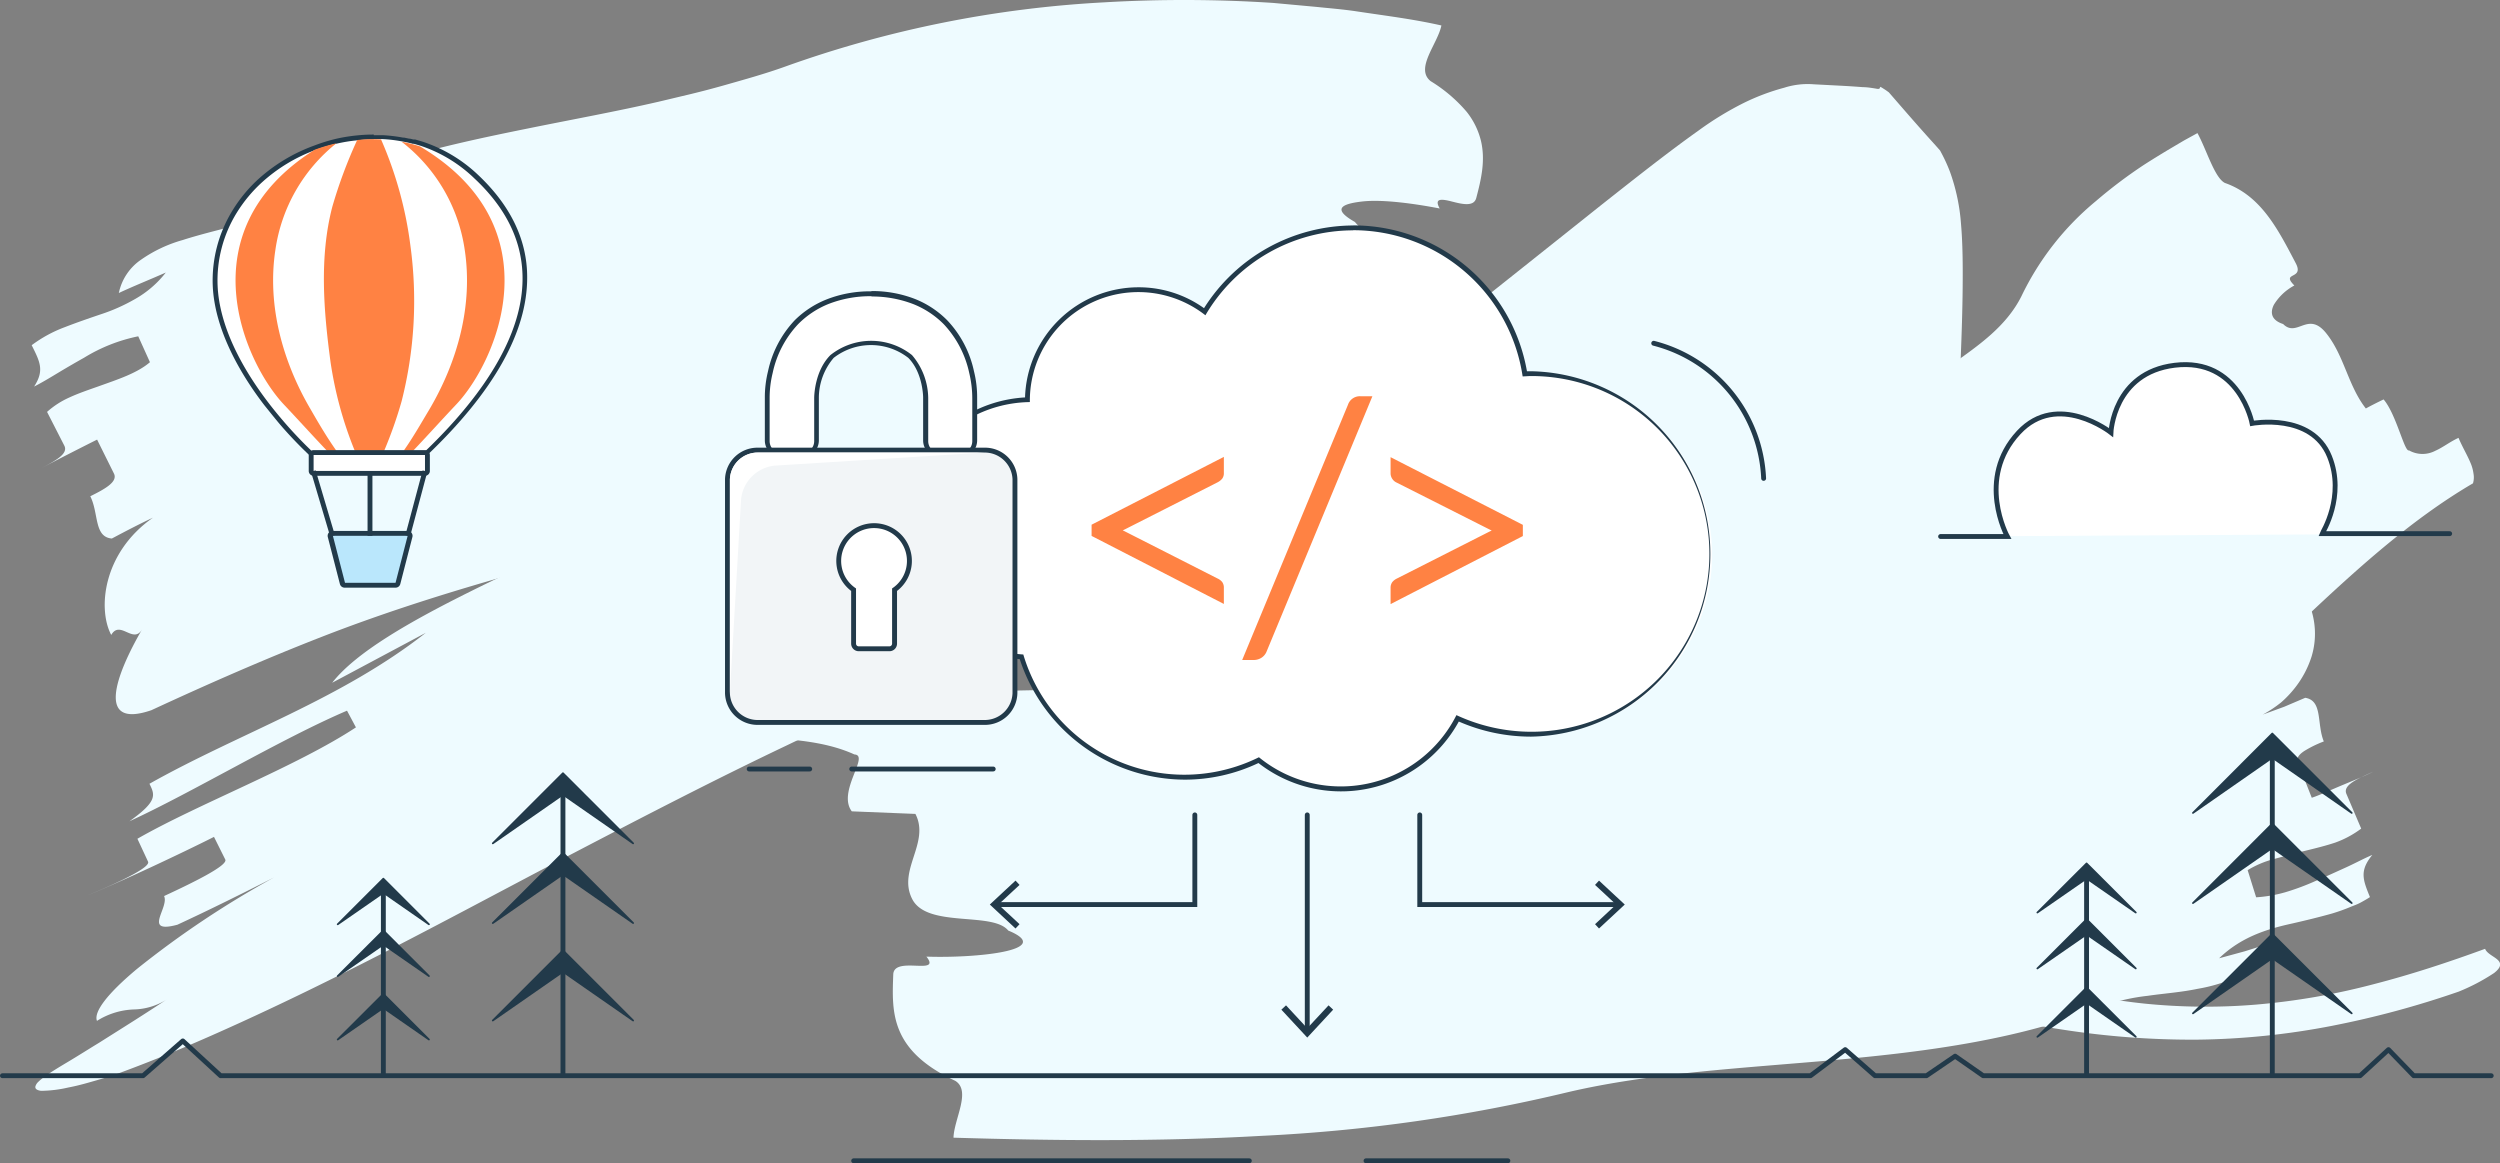
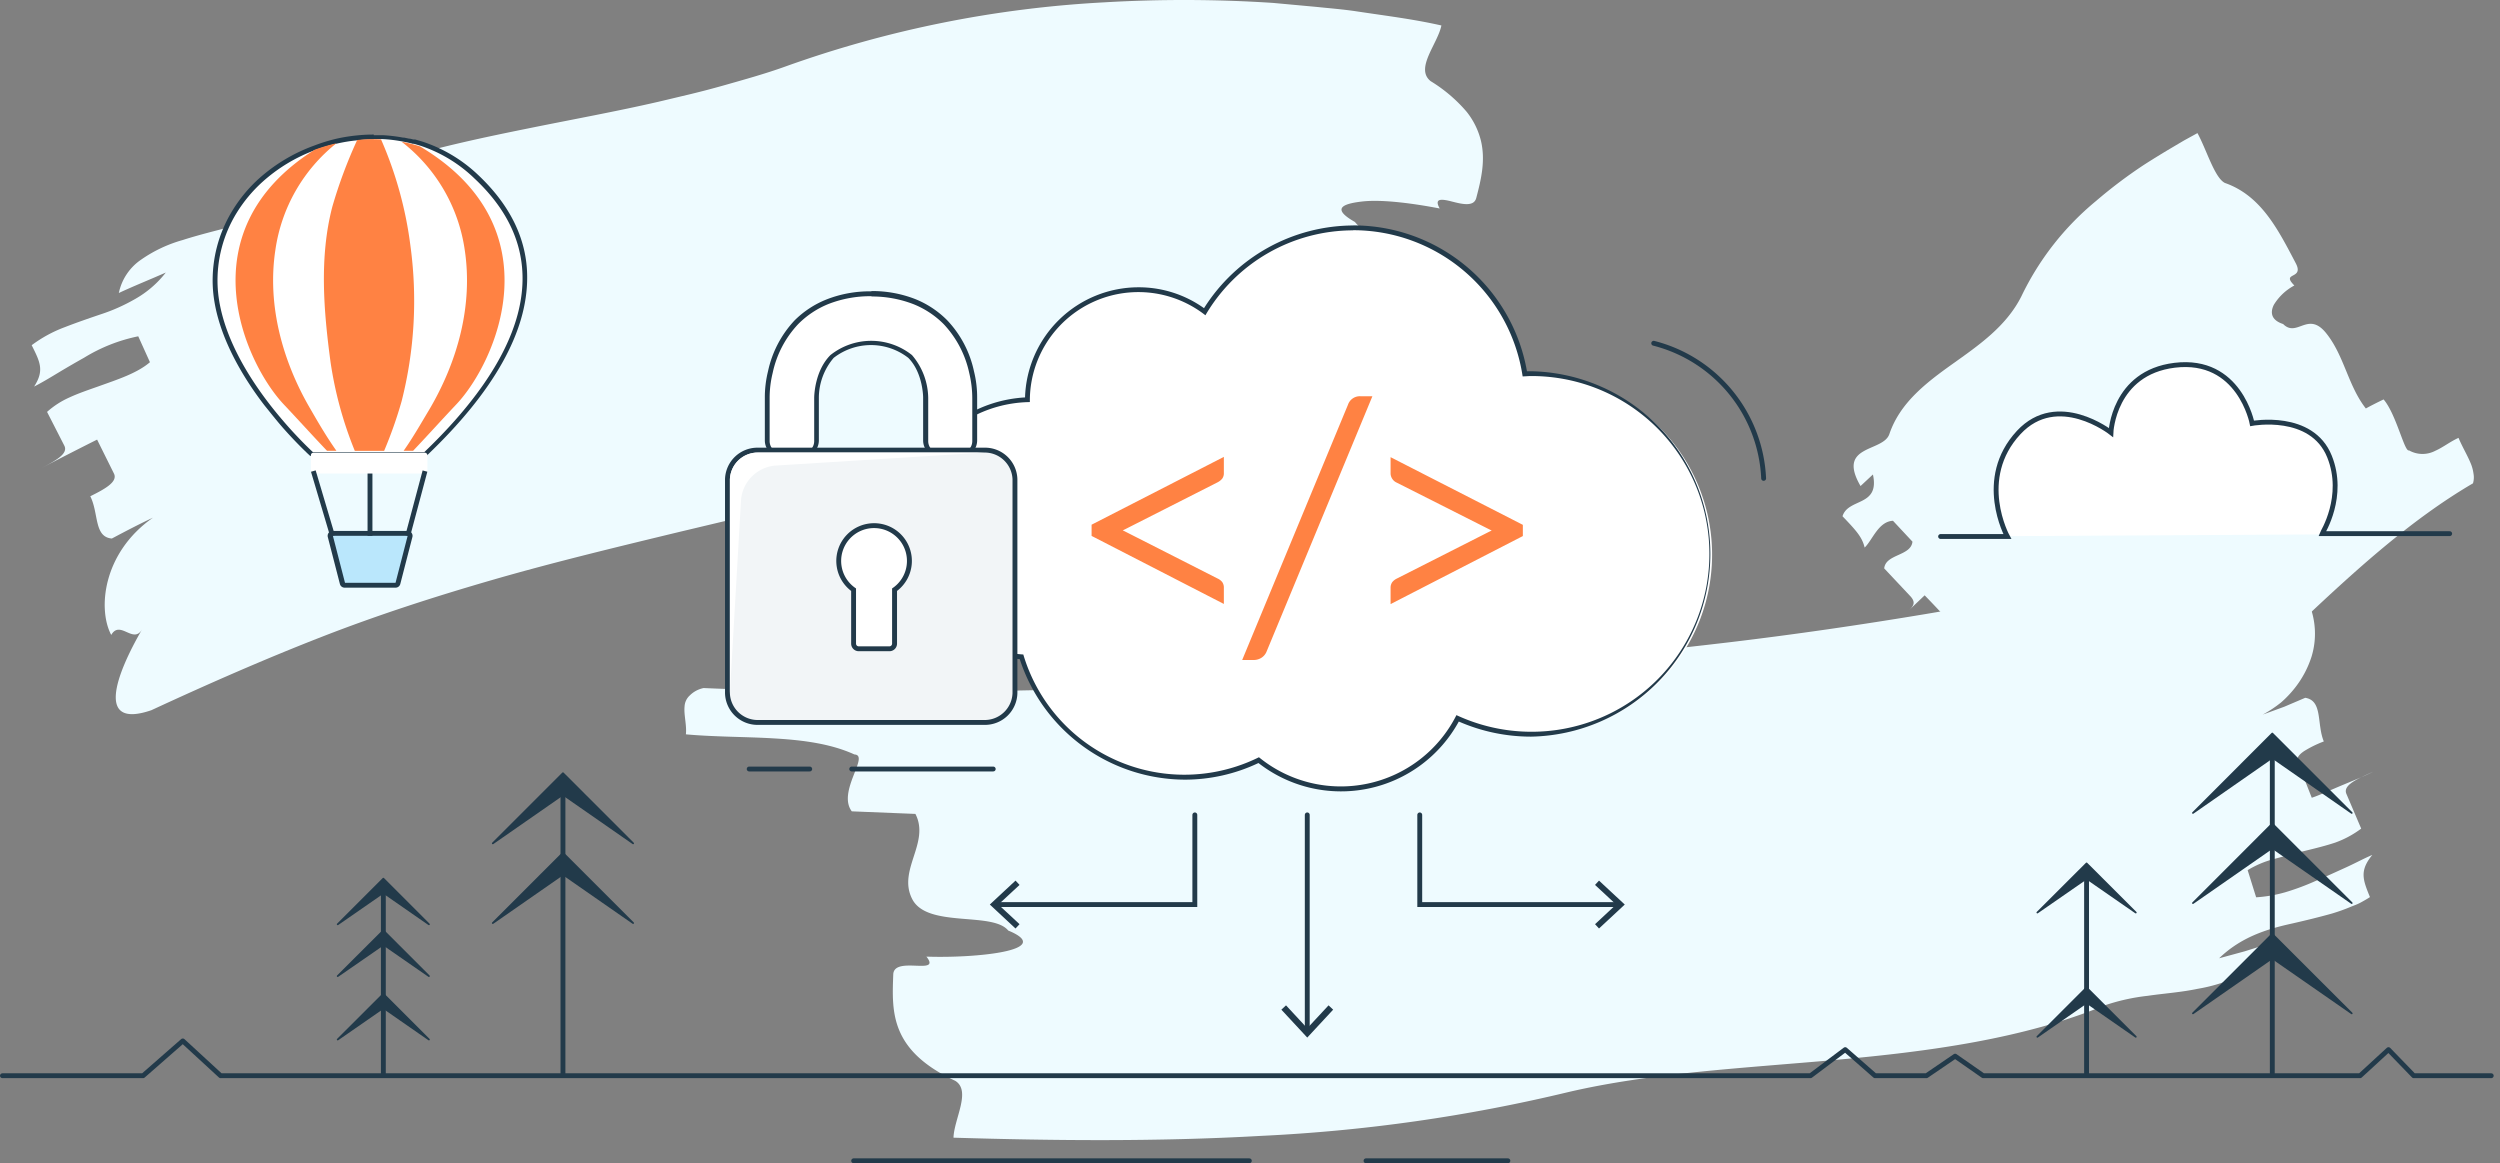
<svg xmlns="http://www.w3.org/2000/svg" id="Layer_1" data-name="Layer 1" viewBox="0 0 359.13 167.1">
  <rect x="0" y="0" width="359.13" height="167.1" fill="#808080" stroke="none" />
  <defs>
    <clipPath id="clip-path" transform="translate(-20.44 -166.35)">
      <path d="M165.89,235.19v30.74a4,4,0,0,1-4.06,3.85H129.35a4,4,0,0,1-4.06-3.85V235.19a4,4,0,0,1,4.06-3.83h32.48A4,4,0,0,1,165.89,235.19Z" style="fill:none" />
    </clipPath>
  </defs>
  <title>Content_Datasikkerhed</title>
-   <path d="M113,239.05c5.69-3.18,11.69-6.29,18.07-9.22a179.55,179.55,0,0,1,20.51-8.05,115.61,115.61,0,0,1,11.69-3.07l3.13-.62,3.3-.47,1.66-.22,1.76-.14,3.54-.22,3,0h2.72l5.38,0c3.59,0,7.17.1,10.78.19s7.22.21,10.9.38c1.83.09,3.69.19,5.58.31l2.87.2,1.48.12.6.05.14,0a10.91,10.91,0,0,1,1.12.19c.39.26.7-.11,1-.3l.91-.68,3.11-2.44q12.3-9.76,24.24-19.28c4.68-3.69,9.37-7.42,13.94-10.67a45.64,45.64,0,0,1,6.56-4,31.76,31.76,0,0,1,5.76-2.16,11.09,11.09,0,0,1,4.24-.49l3.63.19c1.16.06,2.28.13,3.42.22.58,0,1.13.09,1.83.2l.28.05.16,0,.09,0h0l.16-.3h0l0,0a5.45,5.45,0,0,1,.48.29c.28.17.51.34.74.51,1.87,2.15,3.64,4.21,5.86,6.68l.85.94.43.49a2.8,2.8,0,0,1,.22.25l.17.32a22.65,22.65,0,0,1,1.27,2.79,28,28,0,0,1,1.56,7.39c.25,2.86.27,6,.24,9.23s-.14,6.52-.27,9.86c-.27,6.69-.65,13.53-1.12,20.44-.37,5-.73,10.1-1.1,15.15l-.47,5.61-.26,2.84L299,263.2l-.31,2.65a58.84,58.84,0,0,1-1.94,10.29c-.25.82-.57,1.61-.89,2.39a9.19,9.19,0,0,1-.57,1.13c-.11.18-.23.35-.36.53l-.19.26-.05.06s.23.19.09.15l-.09.12-3,4.09-3.81,3.62c-1.33,1.16-2.7,2.29-4.05,3.43-.66.57-1.43,1.15-1.89,1.52l-1.29,1-2.55,1.91c-6.79,4.93-13.17,8.82-18.57,12.48l-2,1.35c-.66.45-1.29.9-1.89,1.34s-1.23.88-1.8,1.32l-.88.65-.14.11h0l-.56-.73L251,311.23c-.78-1-1.56-2-2.38-3l-.61-.72-.54-.66-1.1-1.29c-.8-.89-1.41-1.62-2.1-2.36s-1.3-1.38-1.93-2l-.48-.46-.41-.39c-.27-.26-.56-.51-.85-.75s-.48-.43-.74-.62-.49-.36-.69-.49-.46-.27-.61-.36a1.31,1.31,0,0,0-.27-.12A1.8,1.8,0,0,0,238,298c-.29-.08-.41,0-.34,0a.64.64,0,0,0,.13-.16,2.06,2.06,0,0,0,.2-.42,6.78,6.78,0,0,0,.29-1.41,27.46,27.46,0,0,0,.12-4.52c0-1-.09-1.91-.17-3l-.13-1.64-.17-1.71c-.11-1.24-.27-2.38-.43-3.7s-.35-2.68-.56-4.05l-.15-1.11,0-.11h0l.07,0c.24,0,.82-.16,1.44-.31l2.1-.51c3-.78,6.37-1.73,9.75-2.67l10.38-2.89c7.08-1.91,14.22-3.79,22.24-5.28.26,1.79-4.84,5.55,1,5.36a57.28,57.28,0,0,1,15.34.75A28.92,28.92,0,0,1,306.4,273a20.77,20.77,0,0,1,3.93,2.55,16.35,16.35,0,0,1,3.39,3.88,13.28,13.28,0,0,1,1.7,4.23,11.56,11.56,0,0,1,.21,1.74,10.28,10.28,0,0,1-.05,1.4,5.21,5.21,0,0,1-1.18,3,2.92,2.92,0,0,1-2.78.64c-.24,0-.29-.59-.44-1.69a13.37,13.37,0,0,0-.45-2.12,9.92,9.92,0,0,0-1.34-2.72,9.5,9.5,0,0,0-2.26-2.26,11.53,11.53,0,0,0-2.37-1.27,16.68,16.68,0,0,0-3.88-.95,18.49,18.49,0,0,0-4.71-.06c-.83.15-.81.37.66.78a68.79,68.79,0,0,0-13.33,1.92c-4.33,1-8.37,2.16-11.43,3.17-6.12,2.06-8.39,3.39-.74,2.3,2.71.25,8.89-1.37,15.25-2.43a48.56,48.56,0,0,1,9.19-.8c2.77.08,5.15.75,6.11,1.8a1.53,1.53,0,0,1,.15,2.29c-.43.52-.91,1-1.38,1.61a5.59,5.59,0,0,0-1.11,1.84,2.9,2.9,0,0,0-.09,1l0,.53a2.25,2.25,0,0,1,0,.26.53.53,0,0,1,0,.12c0-.1.12-.41.19-.62a12.67,12.67,0,0,1,1.65-3.57c.52-.72.85-.79.65-.71a4.84,4.84,0,0,1-2.26,0,8.08,8.08,0,0,1-1-.19,11.54,11.54,0,0,1-1.15-.3l-.63-.19-.3-.11-.2-.07a0,0,0,0,0,0,0l-.8,9.75,6.46,1.65c4.52,1.15,9.07,2.24,13.76,3.09,2.51,1.36,1,2.49-.61,3.35s-3.11,1.48-.36,2a76.52,76.52,0,0,0,13.66,2.68,87.31,87.31,0,0,0,16.05.14,99,99,0,0,0,16.79-2.91c5.52-1.42,10.89-3.2,16.08-5.1.32.85,1.83,1.26,2.11,2,.14.38,0,.83-.81,1.47a28.34,28.34,0,0,1-5.1,2.68,133.25,133.25,0,0,1-18.13,4.9,107.4,107.4,0,0,1-19.52,2,121,121,0,0,1-19.16-1.43c-6.16-.93-12-2.21-17.71-3.62l-4.2-23.24a21.83,21.83,0,0,0,4.27,1.36,6.92,6.92,0,0,0,2.48.12c.46-.09.46-.21.15.06a6.14,6.14,0,0,0-1.28,1.9,33.27,33.27,0,0,0-2.4,10.1l-.18,1.76-.15,1.84-.06.88h0l-.39,0c-.76,0-2.13.18-3.59.42s-3.11.54-4.79.9c-6.81,1.46-14.27,3.57-21.83,5.77L255.37,316c-2.05.57-4.13,1.15-6.47,1.74-1.18.29-2.42.58-3.94.88-.78.15-1.61.3-2.74.45l-.93.11-1.14.09-.67,0-.85,0h-1l-.57,0-.7,0-.79-.08-.93-.13c-.39-.06-.78-.13-1.16-.22l-.58-.12-.84-.23c-.59-.16-1.17-.35-1.75-.57-.22-.08-.64-.24-1.12-.45s-.89-.41-1.33-.64-.86-.47-1.28-.72-1.13-.73-1.69-1.15-1.19-1-1.75-1.48a20.41,20.41,0,0,1-1.71-1.79,21.24,21.24,0,0,1-3.23-5.17,21.55,21.55,0,0,1-1.65-6,19.06,19.06,0,0,1-.16-2.47,20.61,20.61,0,0,1,.11-2.36,19.73,19.73,0,0,1,.66-3.5c.13-.48.28-1,.45-1.43s.35-1,.44-1.17c.24-.57.5-1.13.79-1.68l.43-.81.31-.51c.2-.33.41-.65.63-1l.33-.48.24-.33.47-.61.48-.6.36-.4.71-.77.56-.57.51-.49.45-.42.78-.68c.47-.39.9-.74,1.27-1l.8-.62,1.42-1.07c1.89-1.42,3.76-2.74,5.59-4,3.68-2.53,7.18-4.79,10.44-6.95s6.26-4.19,8.94-6.2c.69-.51,1.33-1,2-1.51.22-.17.19-.15.21-.18l.05-.06a2.22,2.22,0,0,0,.19-.27.86.86,0,0,0,0-.32V258a0,0,0,0,0,0,0l.08-.7.14-1.4c.39-3.79.73-7.7,1.05-11.62l.1-1.27v-.06l0-.12,0-.2a2.68,2.68,0,0,0-.11-.31c-.08-.16-.15-.23-.24-.23a1.83,1.83,0,0,0-.49.69.38.38,0,0,0,0,.1v0s-.07.07-.13.11l-.42.34-1.75,1.39-3.52,2.78L246,251c-4.68,3.52-9.42,7.45-14.83,8.42l-.14,0c-.08-.15-.05.19-.09.17l-.21,0-.42.1-.93.17c-.61.13-1.34.16-2,.25s-1.43,0-2.14,0-1.47-.13-2.2-.19c-1.48-.23-3-.67-4.44-.87a21.42,21.42,0,0,0-2.19-.32l-.9-.07c-2.47-.17-5.19-.29-7.94-.38-5.53-.18-11.25-.25-16.95-.27l-8.55,0-4,.06-2.43.18a72.86,72.86,0,0,0-12.74,3c-4.69,1.51-9.6,3.4-14.55,5.46s-10,4.37-15,6.77c-10.09,4.8-20.27,10.07-30.54,15.43S82.17,299.9,71.47,305.29C66.1,308,60.65,310.65,55,313.23s-11.46,5.09-17.78,7.4c-1.36.48-2.71.85-3.86,1.18s-2.14.58-3.1.76a18.06,18.06,0,0,1-3.92.48c-.64-.09-.89-.31-.81-.65a1.44,1.44,0,0,1,.36-.59,7,7,0,0,1,1-.82c.83-.61,2-1.32,3.36-2.13s2.82-1.74,4.43-2.72c3.16-2,6.75-4.23,10.15-6.51a9.2,9.2,0,0,1-5.17,1.73A10.62,10.62,0,0,0,34.37,313c-.5-1.29,1.52-3.94,5.77-7.48a136.23,136.23,0,0,1,19.68-13.13c-4.58,2.32-9.19,4.62-13.9,6.8-5.07,1.36-1.13-2.48-1.91-4.12,4.64-2.15,9.2-4.44,8.79-5.25l-1.62-3.25c-4.51,2.28-13.64,6.58-18.27,8.44,4.62-1.9,9.18-4.06,8.8-4.88l-1.53-3.29c8.6-4.94,22.84-10.37,31.39-16l-1.28-2.4c-9.38,4-22.33,11.79-31.26,15.89,4.08-2.9,3.67-3.78,2.88-5.39,12.85-7.24,27.47-12.09,39.7-21.69l-13.45,7.18C74.92,255.74,99.14,246.74,113,239.05Z" transform="translate(-20.44 -166.35)" style="fill:#eefbff" />
  <path d="M59.47,196.69a87.49,87.49,0,0,1,17.87-7.36c6.31-1.92,12.74-3.27,19.11-4.56s12.62-2.43,18.61-3.81l4.62-1.1c1.57-.38,3.12-.79,4.65-1.22,3.06-.87,6.1-1.71,9-2.76A161,161,0,0,1,179,166.69a195.62,195.62,0,0,1,24.33.08l6.1.56c2,.21,4,.36,6.07.68,4.05.61,8.05,1.1,12,2-.54,2.66-3.84,6.18-1.54,8a21.46,21.46,0,0,1,5.16,4.39,10.79,10.79,0,0,1,2.09,4.3c.62,2.79,0,5.43-.7,8.08-.33,1.32-2.06.89-3.5.52s-2.62-.53-1.75,1c-3.48-.67-8.17-1.35-11.18-1s-4.27,1.09-1,2.94a4.49,4.49,0,0,0,2.58,1.61c1.17.35,2.56.72,4,1.07,2.77.74,5.52,1.56,6.14,3.88s-.4,4.12-1.39,6-1.94,3.73-1.39,6l4.06,1c1.52.38,3,.76,4,1.1.61,1.62-.47,3.42-1.43,4.91s-1.79,2.65-.85,2.94c2.43,2.2,5.58,3.43,8.94,4.78,3.44,1.15,7.05,2.52,10.6,4-.58,1.23-.65,2.7-1.16,3.78a2.38,2.38,0,0,1-1.22,1.24,4,4,0,0,1-2.21.41,117.94,117.94,0,0,0-23.21-6.81,157,157,0,0,0-24.75-2.65c-16.92-.42-34.45,1.57-52.14,5-4.43.91-8.86,1.82-13.31,2.88l-7,1.64-7.14,1.7c-9.44,2.28-18.57,4.49-27,6.93s-16.53,5.06-24.56,8.19-16.14,6.68-24.45,10.53c-8,2.75-5.16-5-1.34-11.61-1.26,2.18-3.16-1.41-4.43.8-1.93-3.59-1.31-11.74,6-16.85-2,.94-3.94,1.95-5.91,3-2.59-.21-1.87-3.64-3.1-6.07,2-1,4-2.05,3.4-3.26s-1.82-3.66-2.42-4.88c-2,1-6.14,3.1-8.15,4.19,2-1.09,4.07-2.1,3.44-3.32l-2.48-4.85a12.33,12.33,0,0,1,3.27-2.1c1.26-.58,2.67-1.06,4.06-1.55,2.77-1,5.59-1.89,7.45-3.49l-1.68-3.72a24,24,0,0,0-7.77,3.07c-1.3.73-2.59,1.48-3.8,2.21s-2.34,1.41-3.39,1.94c1.48-2.29.88-3.5-.35-5.94a19.05,19.05,0,0,1,4.75-2.59c1.7-.66,3.41-1.25,5.15-1.84a26,26,0,0,0,5-2.23,14.83,14.83,0,0,0,4.37-3.78c-2.25,1-4.55,1.91-6.75,2.94a7.69,7.69,0,0,1,3.23-4.81,19.73,19.73,0,0,1,5.95-2.8c2.24-.72,4.61-1.3,6.85-1.89A27.48,27.48,0,0,0,59.47,196.69Z" transform="translate(-20.44 -166.35)" style="fill:#eefbff" />
  <path d="M322.79,310.77c-11.68,4.82-25.23,6.63-38.58,7.83s-26.63,1.86-38.48,4.63a236,236,0,0,1-44.13,6.29c-14.95.85-29.87.69-44.19.26.09-2.72,2.58-6.73.25-8.17-9.36-4.38-9.11-9.85-8.9-15.29.1-2.72,7,.25,4.76-2.55,7,.25,18.68-.88,11.75-3.75-2.25-2.76-11.61-.32-13.78-4.5s2.59-8.09.45-12.25l-9.14-.37c-2.14-2.83,2.64-8.06.38-8.17-3.33-1.52-7.25-2.05-11.45-2.3-2.09-.13-4.26-.18-6.43-.25s-4.36-.16-6.33-.34c.14-1.36-.31-2.77-.19-4a2.29,2.29,0,0,1,.73-1.57,3.94,3.94,0,0,1,2-1.08c4.54.2,9.49.34,14.36.41s9.84.11,14.78.1q14.85,0,29.78-.53c19.87-.65,39.73-1.84,59.31-3.55,9.78-.88,19.49-1.86,29.08-3s19-2.52,28.23-4.06,18.14-3.35,26.59-5.43a171.74,171.74,0,0,0,23-7.2,4.11,4.11,0,0,1,3.43.21,1.63,1.63,0,0,1,.84,1,6.62,6.62,0,0,1,.19,1.54,12.91,12.91,0,0,1-.84,4,22.27,22.27,0,0,1-2.19,4.62c.62-1,1.34-.55,2-.16s1.43.81,2-.22a11.28,11.28,0,0,1,.43,7.75,14.27,14.27,0,0,1-2.37,4.47,15.38,15.38,0,0,1-2,2.11,17.67,17.67,0,0,1-2.63,1.75l3.09-1.13,3-1.28c2.55.4,1.63,3.75,2.67,6.27a16.23,16.23,0,0,0-2.83,1.39c-.72.49-1.16,1-.9,1.62l2,5.08c1.13-.37,2.77-1.14,4.43-1.83s3.33-1.36,4.41-1.92c-2.18,1-4.41,1.9-3.87,3.18l2.13,5a14.12,14.12,0,0,1-3.7,2c-1.4.47-2.92.84-4.43,1.21s-3,.78-4.43,1.17a14,14,0,0,0-3.75,1.59l1.22,3.9a19.45,19.45,0,0,0,4.13-.71,35.06,35.06,0,0,0,4.39-1.63c1.47-.62,2.92-1.29,4.29-1.91s2.69-1.34,3.88-1.84c-1.86,2.27-1.37,3.54-.34,6.06-.43.28-.87.53-1.31.77s-.9.41-1.36.59a27.6,27.6,0,0,1-2.78,1c-1.89.53-3.83,1-5.71,1.43-3.77.82-7.4,2-10.51,5l3.67-1,3.69-1.16a8.25,8.25,0,0,1-4,4.47,23.29,23.29,0,0,1-6.47,2.08c-2.37.5-4.82.66-7.14,1A29.25,29.25,0,0,0,322.79,310.77Z" transform="translate(-20.44 -166.35)" style="fill:#eefbff" />
  <path d="M291.86,228.68c1.51-4.42,5.17-7.27,9-10s7.77-5.43,9.95-9.75a40.3,40.3,0,0,1,10.72-13.7,68.76,68.76,0,0,1,7-5.27q1.88-1.2,3.77-2.32l1.88-1.11,1.93-1.06c1.31,2.39,2.46,6.42,3.94,7.16,5.21,1.82,7.65,6.71,10.18,11.53,1.27,2.41-2.21,1.2-.2,3.2a7.67,7.67,0,0,0-2.95,2.78c-.55,1.12-.38,2.2,1.34,2.76,2,2,3.55-1.93,6.16,1.29s3.16,7.59,5.72,10.84c.63-.36,1.91-1,2.55-1.3,1.83,2.14,3,7.62,3.65,7.32a3.94,3.94,0,0,0,3.77.06c1.11-.49,2.16-1.33,3.34-1.86.53,1.26,1.24,2.44,1.7,3.54a5.66,5.66,0,0,1,.45,1.58,3,3,0,0,1-.07,1.41c-9.22,5.39-17.6,13.11-26.31,21.4s-17.86,17.2-29,25c-3.16,1.14-5.26-4.38-6.4-8.95.38,1.52-2.44-1.44-2.06.09-2.82-3-6.39-9-5.06-12.11l-1.7,1.62c-1.5-.45-2.82-3-4.69-4.94.57-.54,1.14-1.08.2-2.07s-2.81-3-3.75-3.95l-2.29,2.18c.57-.55,1.15-1.09.21-2.08L291.11,248c.21-2.09,3.84-1.75,4.06-3.84l-2.8-3c-2.1.11-2.93,2.75-4.07,3.85-.36-1.54-1.3-2.53-3.18-4.5.82-2.66,5.38-1.34,4.37-6l-1.78,1.66C284.22,230.16,291,231.35,291.86,228.68Z" transform="translate(-20.44 -166.35)" style="fill:#eefbff" />
  <polyline points="0.35 154.53 20.55 154.53 26.26 149.53 31.69 154.53 260.08 154.53 265.07 150.78 269.35 154.53 276.74 154.53 280.86 151.72 284.89 154.53 339.03 154.53 343.11 150.78 346.74 154.53 357.87 154.53" style="fill:none;stroke:#223a4a;stroke-linecap:round;stroke-linejoin:round;stroke-width:0.7px" />
  <path d="M299.21,243.42l9.59,0s-4.55-8.29,1.63-14.94c5.58-6,13.25,0,13.25,0s.35-8.58,9.15-9.66c9.33-1.14,11.13,8.35,11.13,8.35s8.57-1.6,11.12,4.77c2.29,5.71-1,10.91-1.06,11.07l18.32,0" transform="translate(-20.44 -166.35)" style="fill:#fff;stroke:#223a4a;stroke-linecap:round;stroke-miterlimit:10;stroke-width:0.7px" />
  <line x1="299.74" y1="124.71" x2="299.74" y2="154.42" style="fill:#fff;stroke:#223a4a;stroke-linecap:round;stroke-miterlimit:10;stroke-width:0.7px" />
  <polygon points="292.67 131.09 299.74 124.03 306.81 131.09 299.74 126.19 292.67 131.09" style="fill:#223a4a;stroke:#223a4a;stroke-linecap:round;stroke-linejoin:round;stroke-width:0.25px" />
-   <polygon points="292.67 139.12 299.74 132.05 306.81 139.12 299.74 134.22 292.67 139.12" style="fill:#223a4a;stroke:#223a4a;stroke-linecap:round;stroke-linejoin:round;stroke-width:0.25px" />
  <polygon points="292.67 148.94 299.74 141.87 306.81 148.94 299.74 144.03 292.67 148.94" style="fill:#223a4a;stroke:#223a4a;stroke-linecap:round;stroke-linejoin:round;stroke-width:0.25px" />
  <line x1="326.42" y1="106.47" x2="326.42" y2="154.42" style="fill:#fff;stroke:#223a4a;stroke-linecap:round;stroke-miterlimit:10;stroke-width:0.7px" />
  <polygon points="315.02 116.78 326.42 105.37 337.83 116.78 326.42 108.84 315.02 116.78" style="fill:#223a4a;stroke:#223a4a;stroke-linecap:round;stroke-linejoin:round;stroke-width:0.25px" />
  <polygon points="315.02 129.73 326.42 118.32 337.83 129.73 326.42 121.8 315.02 129.73" style="fill:#223a4a;stroke:#223a4a;stroke-linecap:round;stroke-linejoin:round;stroke-width:0.25px" />
  <polygon points="315.02 145.57 326.42 134.17 337.83 145.57 326.42 137.64 315.02 145.57" style="fill:#223a4a;stroke:#223a4a;stroke-linecap:round;stroke-linejoin:round;stroke-width:0.25px" />
  <line x1="55.07" y1="126.85" x2="55.07" y2="154.42" style="fill:#fff;stroke:#223a4a;stroke-linecap:round;stroke-miterlimit:10;stroke-width:0.7px" />
  <polygon points="48.51 132.78 55.07 126.22 61.62 132.78 55.07 128.23 48.51 132.78" style="fill:#223a4a;stroke:#223a4a;stroke-linecap:round;stroke-linejoin:round;stroke-width:0.25px" />
  <polygon points="48.51 140.22 55.07 133.67 61.62 140.22 55.07 135.68 48.51 140.22" style="fill:#223a4a;stroke:#223a4a;stroke-linecap:round;stroke-linejoin:round;stroke-width:0.25px" />
  <polygon points="48.51 149.33 55.07 142.78 61.62 149.33 55.07 144.78 48.51 149.33" style="fill:#223a4a;stroke:#223a4a;stroke-linecap:round;stroke-linejoin:round;stroke-width:0.25px" />
  <line x1="80.87" y1="112.04" x2="80.87" y2="154.42" style="fill:#fff;stroke:#223a4a;stroke-linecap:round;stroke-miterlimit:10;stroke-width:0.7px" />
  <polygon points="70.79 121.15 80.87 111.07 90.95 121.15 80.87 114.14 70.79 121.15" style="fill:#223a4a;stroke:#223a4a;stroke-linecap:round;stroke-linejoin:round;stroke-width:0.25px" />
  <polygon points="70.79 132.6 80.87 122.52 90.95 132.6 80.87 125.59 70.79 132.6" style="fill:#223a4a;stroke:#223a4a;stroke-linecap:round;stroke-linejoin:round;stroke-width:0.25px" />
-   <polygon points="70.79 146.6 80.87 136.52 90.95 146.6 80.87 139.59 70.79 146.6" style="fill:#223a4a;stroke:#223a4a;stroke-linecap:round;stroke-linejoin:round;stroke-width:0.25px" />
  <line x1="122.63" y1="166.75" x2="179.47" y2="166.75" style="fill:#fff;stroke:#223a4a;stroke-linecap:round;stroke-miterlimit:10;stroke-width:0.7px" />
  <line x1="196.23" y1="166.75" x2="216.61" y2="166.75" style="fill:#fff;stroke:#223a4a;stroke-linecap:round;stroke-miterlimit:10;stroke-width:0.7px" />
  <path d="M213.05,279.65a18.77,18.77,0,0,1-11.81-4.13A24.33,24.33,0,0,1,190.62,278a24.71,24.71,0,0,1-23.45-17.29,18.5,18.5,0,0,1,.84-36.93,16,16,0,0,1,16-15.81,15.79,15.79,0,0,1,9.51,3.16,25.11,25.11,0,0,1,21.34-12,24.95,24.95,0,0,1,24.64,21h.17c.24,0,.49,0,.74,0a25.9,25.9,0,1,1-10.55,49.52A18.89,18.89,0,0,1,213.05,279.65Z" transform="translate(-20.44 -166.35)" style="fill:#fff" />
  <path d="M214.82,199.42a24.63,24.63,0,0,1,24.35,21c.4,0,.79-.05,1.2-.05a25.55,25.55,0,1,1-10.71,48.71,18.59,18.59,0,0,1-28.37,6.05,24.13,24.13,0,0,1-33.85-14.76,18.15,18.15,0,0,1,.94-36.26c0-.07,0-.14,0-.2a15.59,15.59,0,0,1,25.22-12.27,24.61,24.61,0,0,1,21.24-12.2m0-.7a25.45,25.45,0,0,0-21.44,11.88,16.12,16.12,0,0,0-9.41-3,16.32,16.32,0,0,0-16.3,15.82,18.86,18.86,0,0,0-.76,37.6,25.06,25.06,0,0,0,23.71,17.31,24.7,24.7,0,0,0,10.58-2.39A19.29,19.29,0,0,0,230,270a25.92,25.92,0,0,0,10.4,2.17,26.25,26.25,0,0,0,0-52.49l-.61,0a25.31,25.31,0,0,0-24.94-20.95Z" transform="translate(-20.44 -166.35)" style="fill:#223a4a" />
  <path d="M181.84,241.93a6.41,6.41,0,0,1-.8.34c-.28.09-.58.18-.9.26a7.33,7.33,0,0,1,1.7.62l13.26,6.74a1.34,1.34,0,0,1,.51.37.86.86,0,0,1,.14.47v1.56l-18-9.26v-1l18-9.23v1.56a.77.77,0,0,1-.14.45,1.6,1.6,0,0,1-.51.39Z" transform="translate(-20.44 -166.35)" style="fill:#ff8243;stroke:#ff8243;stroke-miterlimit:10" />
  <path d="M201.94,259.72a1.38,1.38,0,0,1-.58.71,1.56,1.56,0,0,1-.79.23h-.94l14.92-36a1.3,1.3,0,0,1,1.29-.89h1Z" transform="translate(-20.44 -166.35)" style="fill:#ff8243;stroke:#ff8243;stroke-miterlimit:10" />
  <path d="M238.7,242.05v1l-18,9.26v-1.56a.86.86,0,0,1,.14-.47,1.38,1.38,0,0,1,.48-.37l13.29-6.74a6.38,6.38,0,0,1,.8-.33q.42-.15.9-.27a7.33,7.33,0,0,1-1.7-.62l-13.29-6.71a1,1,0,0,1-.62-.84v-1.56Z" transform="translate(-20.44 -166.35)" style="fill:#ff8243;stroke:#ff8243;stroke-miterlimit:10" />
  <line x1="187.79" y1="117.06" x2="187.79" y2="148.06" style="fill:none;stroke:#223a4a;stroke-linecap:round;stroke-miterlimit:10;stroke-width:0.7px" />
  <polygon points="184.07 145.04 184.74 144.42 187.79 147.71 190.85 144.42 191.51 145.04 187.79 149.05 184.07 145.04" style="fill:#223a4a" />
  <polyline points="143.1 129.94 171.64 129.94 171.64 117.06" style="fill:none;stroke:#223a4a;stroke-linecap:round;stroke-miterlimit:10;stroke-width:0.7px" />
  <polygon points="145.88 133.38 146.46 132.76 143.42 129.94 146.46 127.12 145.88 126.5 142.19 129.94 145.88 133.38" style="fill:#223a4a" />
  <polyline points="232.49 129.94 203.95 129.94 203.95 117.06" style="fill:none;stroke:#223a4a;stroke-linecap:round;stroke-miterlimit:10;stroke-width:0.7px" />
  <polygon points="229.7 126.5 229.13 127.12 232.16 129.94 229.13 132.76 229.7 133.38 233.4 129.94 229.7 126.5" style="fill:#223a4a" />
  <path d="M155.5,231.78a2.08,2.08,0,0,1-2.07-2.08v-6.2a9.25,9.25,0,0,0-2.23-5.9,9,9,0,0,0-11.22,0,9.25,9.25,0,0,0-2.23,5.9v6.2a2.08,2.08,0,0,1-2.08,2.08h-2.9a2.08,2.08,0,0,1-2.08-2.08v-6.12a15.79,15.79,0,0,1,.45-3.75,14.89,14.89,0,0,1,3.75-7.15,13.24,13.24,0,0,1,4.48-3,16.78,16.78,0,0,1,6.16-1.12h.12a16.82,16.82,0,0,1,6.16,1.12,13.24,13.24,0,0,1,4.48,3,14.89,14.89,0,0,1,3.75,7.15,15.82,15.82,0,0,1,.45,3.77v6.1a2.08,2.08,0,0,1-2.08,2.08Z" transform="translate(-20.44 -166.35)" style="fill:#fff" />
  <path d="M145.65,208.94a16.52,16.52,0,0,1,6,1.1,12.9,12.9,0,0,1,4.36,2.88,14.74,14.74,0,0,1,3.66,7,15.61,15.61,0,0,1,.44,3.67v6.12a1.72,1.72,0,0,1-1.73,1.73H155.5a1.72,1.72,0,0,1-1.72-1.73v-6.2a9.64,9.64,0,0,0-2.33-6.15,9.4,9.4,0,0,0-11.72,0c-2.28,2.29-2.33,5.92-2.33,6.15v6.2a1.72,1.72,0,0,1-1.72,1.73h-2.91A1.72,1.72,0,0,1,131,229.7v-6.12a15,15,0,0,1,.44-3.67,14.65,14.65,0,0,1,3.66-7A12.9,12.9,0,0,1,139.5,210a16.52,16.52,0,0,1,6-1.1h.12m0-.7h-.12a17,17,0,0,0-6.29,1.15,13.68,13.68,0,0,0-4.6,3,15.33,15.33,0,0,0-3.84,7.32,15.68,15.68,0,0,0-.46,3.86v6.09a2.43,2.43,0,0,0,2.43,2.43h2.91a2.43,2.43,0,0,0,2.42-2.43v-6.2a8.89,8.89,0,0,1,2.13-5.66,8.73,8.73,0,0,1,10.72,0c2.1,2.12,2.13,5.62,2.13,5.66v6.2a2.43,2.43,0,0,0,2.42,2.43h2.91a2.43,2.43,0,0,0,2.43-2.43v-6.12h0a15.47,15.47,0,0,0-.46-3.83,15.25,15.25,0,0,0-3.84-7.31,13.55,13.55,0,0,0-4.6-3.05,17,17,0,0,0-6.29-1.15Z" transform="translate(-20.44 -166.35)" style="fill:#223a4a" />
  <path d="M129.35,270.13a4.31,4.31,0,0,1-4.41-4.2V235.19a4.3,4.3,0,0,1,4.41-4.18h32.48a4.3,4.3,0,0,1,4.41,4.18v30.74a4.31,4.31,0,0,1-4.41,4.2Z" transform="translate(-20.44 -166.35)" style="fill:#f2f5f7" />
  <path d="M161.83,231.36a4,4,0,0,1,4.06,3.83v30.74a4,4,0,0,1-4.06,3.85H129.35a4,4,0,0,1-4.06-3.85V235.19a4,4,0,0,1,4.06-3.83h32.48m0-.7H129.35a4.66,4.66,0,0,0-4.76,4.53v30.74a4.67,4.67,0,0,0,4.76,4.55h32.48a4.66,4.66,0,0,0,4.76-4.55V235.19a4.65,4.65,0,0,0-4.76-4.53Z" transform="translate(-20.44 -166.35)" style="fill:#223a4a" />
  <path d="M143.8,259.55a.74.74,0,0,1-.74-.74v-7.74a5.08,5.08,0,1,1,5.89,0v7.74a.74.74,0,0,1-.74.74Z" transform="translate(-20.44 -166.35)" style="fill:#fff" />
  <path d="M146,242.21a4.72,4.72,0,0,1,2.59,8.67v7.93a.39.39,0,0,1-.39.39H143.8a.39.39,0,0,1-.39-.39v-7.93a4.72,4.72,0,0,1,2.6-8.67m0-.7a5.42,5.42,0,0,0-3.3,9.73v7.57a1.09,1.09,0,0,0,1.09,1.09h4.41a1.09,1.09,0,0,0,1.09-1.09v-7.57a5.42,5.42,0,0,0-3.29-9.73Z" transform="translate(-20.44 -166.35)" style="fill:#223a4a" />
  <g style="clip-path:url(#clip-path)">
    <path d="M161.83,231.36l-30.12,1.88a5.41,5.41,0,0,0-4.81,4.81l-1.61,27.88-5.41-38.16Z" transform="translate(-20.44 -166.35)" style="fill:#fff" />
  </g>
  <path d="M258,215.66a21,21,0,0,1,15.79,19.41" transform="translate(-20.44 -166.35)" style="fill:none;stroke:#223a4a;stroke-linecap:round;stroke-miterlimit:10;stroke-width:0.7px" />
  <line x1="107.62" y1="110.47" x2="116.32" y2="110.47" style="fill:none;stroke:#223a4a;stroke-linecap:round;stroke-miterlimit:10;stroke-width:0.7px" />
  <line x1="122.35" y1="110.47" x2="142.68" y2="110.47" style="fill:none;stroke:#223a4a;stroke-linecap:round;stroke-miterlimit:10;stroke-width:0.7px" />
  <path d="M65.39,231.61a.35.35,0,0,1-.24-.1c-1.21-1.14-2.38-2.34-3.48-3.57l0,0c-1-1.12-2-2.31-2.94-3.55-3.21-4.2-7.09-10.56-7.36-17a18.85,18.85,0,0,1,2.8-10.67,20.34,20.34,0,0,1,3.73-4.47,23.74,23.74,0,0,1,7.72-4.68h0a25.07,25.07,0,0,1,3.18-.95,23.7,23.7,0,0,1,2.88-.47,22.52,22.52,0,0,1,2.46-.13c.42,0,.85,0,1.28,0a21.87,21.87,0,0,1,2.87.34l.49.1.75.17.69.19.06,0h0c.27.07.49.14.7.21a20.81,20.81,0,0,1,7.87,4.65c4.62,4.33,7,9.21,7,14.52,0,7.72-4.75,16.23-14.23,25.29a.37.37,0,0,1-.24.1Z" transform="translate(-20.44 -166.35)" style="fill:#fff" />
  <path d="M74.14,186.33c.42,0,.84,0,1.26,0a20.48,20.48,0,0,1,2.82.34l.48.09.37.08.39.09.29.08.13,0,.24.06h0l.74.22A20.42,20.42,0,0,1,88.61,192c13.09,12.25,5.78,26.87-7.22,39.3h-16c-1.17-1.1-2.33-2.3-3.46-3.56h0c-1-1.13-2-2.32-2.94-3.55-4-5.23-7.06-11.2-7.29-16.81a18.51,18.51,0,0,1,2.75-10.47,20.55,20.55,0,0,1,3.66-4.4,23.54,23.54,0,0,1,7.63-4.61h0a25.77,25.77,0,0,1,3.14-.93h0a22.41,22.41,0,0,1,2.84-.46,21.67,21.67,0,0,1,2.42-.13m0-.7h0a22.94,22.94,0,0,0-2.49.13,24.36,24.36,0,0,0-2.9.47h0a24.57,24.57,0,0,0-3.22,1h0A24.31,24.31,0,0,0,57.64,192a20.71,20.71,0,0,0-3.78,4.55A19.17,19.17,0,0,0,51,207.37c.27,6.53,4.19,13,7.43,17.21,1,1.23,1.93,2.43,2.94,3.55,0,0,0,0,0,0,1.11,1.24,2.28,2.45,3.5,3.6a.71.71,0,0,0,.48.19h16a.67.67,0,0,0,.48-.2c9.55-9.12,14.37-17.72,14.34-25.55,0-5.4-2.43-10.37-7.12-14.76a21.15,21.15,0,0,0-8-4.74l-.74-.22h0l-.26-.07-.12,0-.15,0-.17-.05-.28-.06-.11,0-.38-.08-.33-.07-.16,0a22.42,22.42,0,0,0-2.92-.35c-.43,0-.87,0-1.3,0Z" transform="translate(-20.44 -166.35)" style="fill:#223a4a" />
  <path d="M78.13,224a61.22,61.22,0,0,1-2.51,7.12H71.41a54.78,54.78,0,0,1-3.48-12.71c-1-7.41-1.63-15.11.24-22.33a67.73,67.73,0,0,1,3.58-9.61,19.61,19.61,0,0,1,3.43-.09,55.4,55.4,0,0,1,4.22,15.29A58.51,58.51,0,0,1,78.13,224Z" transform="translate(-20.44 -166.35)" style="fill:#ff8243" />
  <path d="M86,224.43c-2.08,2.2-4.11,4.46-6.22,6.68H78.42c1.35-1.91,2.53-4,3.68-5.91,4.1-6.95,6.3-15,5.1-22.95a23.92,23.92,0,0,0-9.07-15.54,20.42,20.42,0,0,1,2.64.67C100.37,199.05,91.71,218.39,86,224.43Z" transform="translate(-20.44 -166.35)" style="fill:#ff8243" />
  <path d="M65.09,225.2c1.15,2,2.33,4,3.68,5.91H67.42c-2.12-2.22-4.15-4.48-6.23-6.68-5.63-6-14.12-24.86,4.45-36.57h0a26.16,26.16,0,0,1,3.13-.93A23.93,23.93,0,0,0,60,202.25C58.8,210.15,61,218.25,65.09,225.2Z" transform="translate(-20.44 -166.35)" style="fill:#ff8243" />
  <path d="M70,250.42a.35.35,0,0,1-.34-.26l-1.74-6.75a.32.32,0,0,1,.06-.3.35.35,0,0,1,.28-.14H79a.34.34,0,0,1,.28.14.32.32,0,0,1,.06.3l-1.74,6.75a.35.35,0,0,1-.34.26Z" transform="translate(-20.44 -166.35)" style="fill:#bae7fc" />
  <path d="M79,243.32l-1.74,6.75H70l-1.74-6.75H79m0-.7H68.21a.72.72,0,0,0-.56.27.73.73,0,0,0-.12.61l1.74,6.75a.7.7,0,0,0,.68.52h7.31a.7.7,0,0,0,.68-.52l1.74-6.75a.7.7,0,0,0-.68-.88Z" transform="translate(-20.44 -166.35)" style="fill:#223a4a" />
  <line x1="53.15" y1="66.53" x2="53.15" y2="76.97" style="fill:#bae7fc;stroke:#223a4a;stroke-miterlimit:10;stroke-width:0.7px" />
  <rect x="44.66" y="65.03" width="16.74" height="2.99" rx="0.35" style="fill:#fff" />
-   <path d="M81.49,231.73V234h-16v-2.29h16m0-.7h-16a.7.7,0,0,0-.7.7V234a.7.7,0,0,0,.7.7h16a.7.7,0,0,0,.7-.7v-2.29a.7.7,0,0,0-.7-.7Z" transform="translate(-20.44 -166.35)" style="fill:#223a4a" />
  <line x1="61.05" y1="67.67" x2="58.57" y2="76.97" style="fill:#bae7fc;stroke:#223a4a;stroke-miterlimit:10;stroke-width:0.7px" />
  <line x1="45.01" y1="67.67" x2="47.77" y2="76.97" style="fill:#bae7fc;stroke:#223a4a;stroke-miterlimit:10;stroke-width:0.7px" />
</svg>